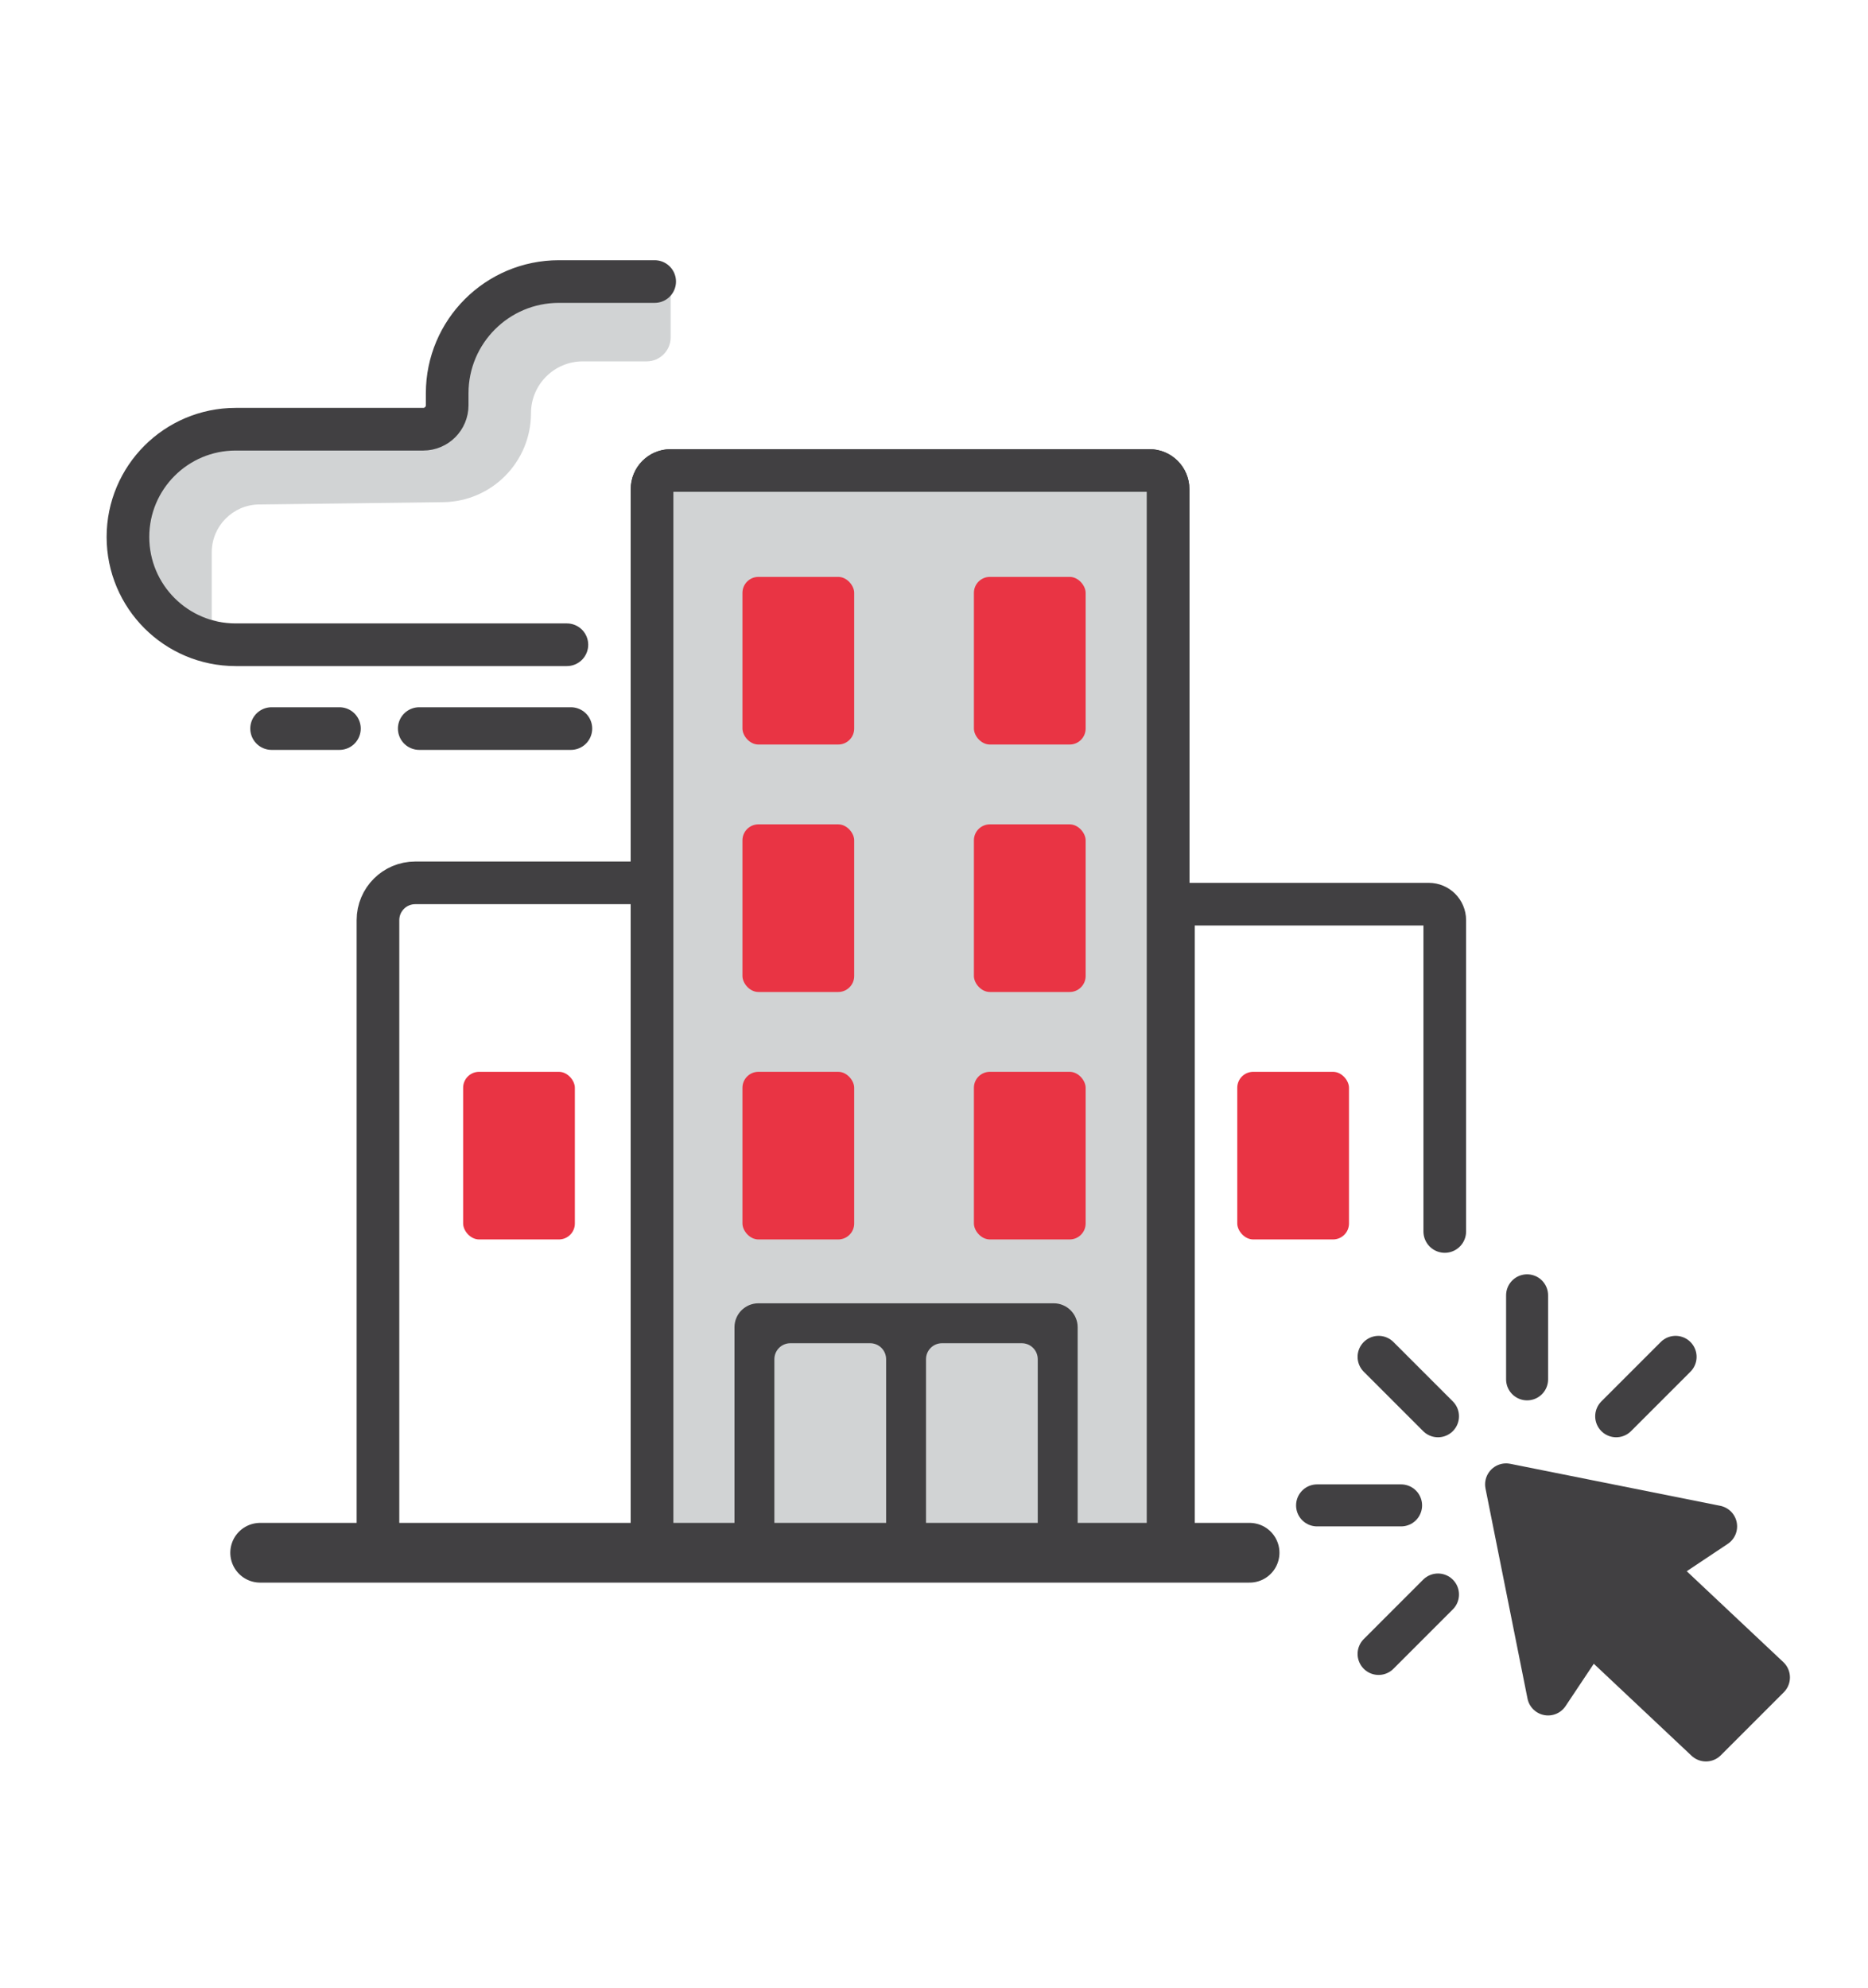
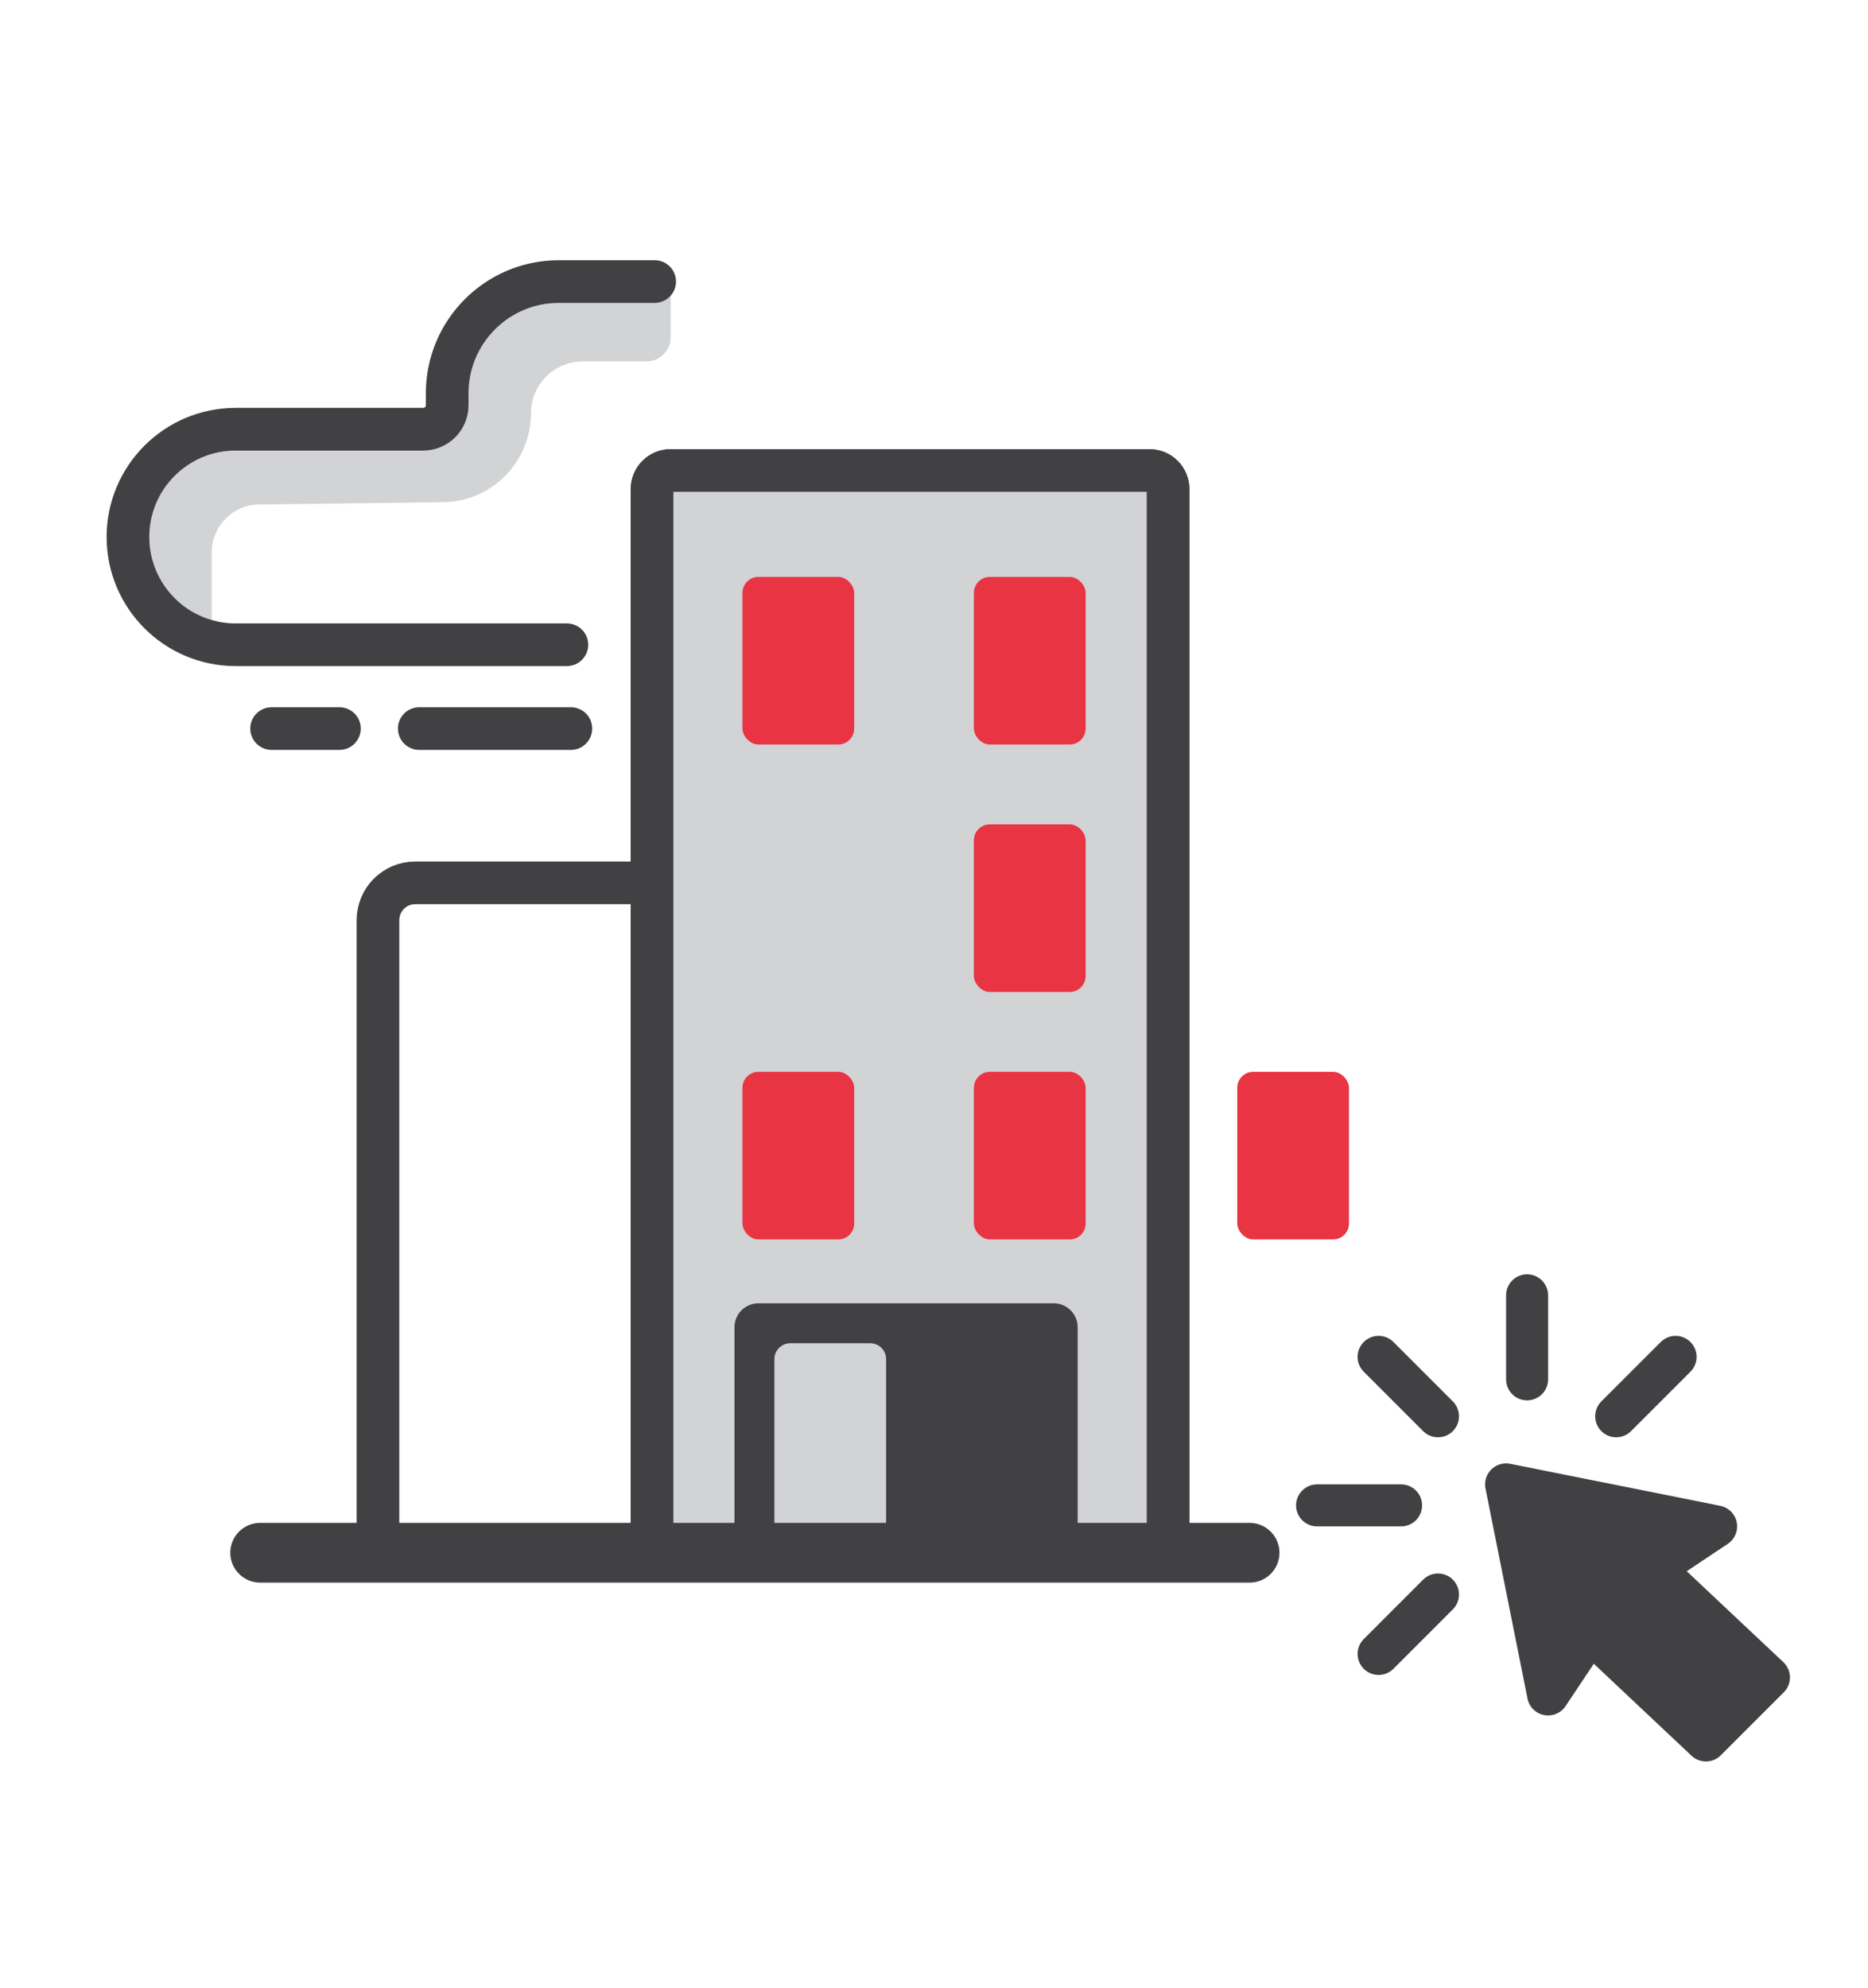
<svg xmlns="http://www.w3.org/2000/svg" width="219" height="233" viewBox="0 0 219 233" fill="none">
  <rect width="219" height="233" />
  <path d="M16.871 63.408V61.537C16.871 55.336 21.898 50.309 28.099 50.309H46.308C50.72 50.309 54.297 46.733 54.297 42.32C54.297 37.173 58.47 33 63.617 33H78.624V39.55C78.624 41.1 77.367 42.356 75.817 42.356H68.33C64.972 42.356 62.25 45.079 62.25 48.437C62.25 54.142 57.663 58.788 51.957 58.859L30.368 59.129C27.295 59.167 24.824 61.669 24.824 64.742V72.66C25.282 72.729 25.751 72.765 26.228 72.765H24.824V72.66C20.323 71.983 16.871 68.099 16.871 63.408Z" fill="#D1D3D4" />
  <path d="M31.842 85.396H39.794" stroke="#414042" stroke-width="5" stroke-linecap="round" />
  <path d="M66.928 85.396H49.151" stroke="#414042" stroke-width="5" stroke-linecap="round" />
  <path d="M66.46 75.572H27.631C20.655 75.572 15 69.917 15 62.941V62.941C15 55.965 20.655 50.309 27.631 50.309H49.619C51.169 50.309 52.426 49.053 52.426 47.502V46.099C52.426 38.865 58.29 33 65.525 33H76.752" stroke="#414042" stroke-width="5" stroke-linecap="round" />
  <path d="M46.812 181.46H44.312V178.96V107.851C44.312 105.437 46.269 103.48 48.683 103.48H73.946C77.91 103.48 81.124 106.694 81.124 110.658V178.96V181.46H78.624H46.812Z" stroke="#414042" stroke-width="5" />
  <path d="M76.285 57.327C76.285 56.035 77.332 54.988 78.624 54.988H134.762C136.054 54.988 137.101 56.035 137.101 57.327V181.299H76.285V57.327Z" fill="#D1D3D4" stroke="#414042" stroke-width="4.678" />
  <rect x="87.044" y="67.619" width="13.099" height="19.648" rx="1.871" fill="#E93444" />
  <rect x="114.178" y="67.619" width="13.099" height="19.648" rx="1.871" fill="#E93444" />
-   <rect x="87.044" y="96.624" width="13.099" height="19.648" rx="1.871" fill="#E93444" />
  <rect x="114.178" y="96.624" width="13.099" height="19.648" rx="1.871" fill="#E93444" />
  <rect x="145.054" y="125.629" width="13.099" height="19.648" rx="1.871" fill="#E93444" />
-   <rect x="54.297" y="125.629" width="13.099" height="19.648" rx="1.871" fill="#E93444" />
  <rect x="87.044" y="125.629" width="13.099" height="19.648" rx="1.871" fill="#E93444" />
  <path d="M86.577 155.569C86.577 154.277 87.624 153.23 88.916 153.23H123.535C124.826 153.23 125.874 154.277 125.874 155.569V179.428H86.577V155.569Z" fill="#414042" stroke="#414042" stroke-width="0.936" />
  <rect x="114.178" y="125.629" width="13.099" height="19.648" rx="1.871" fill="#E93444" />
  <path d="M90.787 159.312C90.787 158.278 91.625 157.441 92.658 157.441H102.015C103.048 157.441 103.886 158.278 103.886 159.312V179.896H90.787V159.312Z" fill="#D1D3D4" />
-   <path d="M108.564 159.312C108.564 158.278 109.402 157.441 110.436 157.441H119.792C120.826 157.441 121.663 158.278 121.663 159.312V179.896H108.564V159.312Z" fill="#D1D3D4" />
  <path d="M76.446 57.327C76.446 56.124 77.421 55.148 78.624 55.148H134.762C135.965 55.148 136.941 56.124 136.941 57.327V181.139H76.446V57.327Z" stroke="#414042" stroke-width="5" />
  <path d="M179.033 151.827V161.676V151.827Z" fill="#E93444" />
  <path d="M179.033 151.827V161.676" stroke="#414042" stroke-width="4.924" stroke-linecap="round" stroke-linejoin="round" />
  <path fill-rule="evenodd" clip-rule="evenodd" d="M176.571 173.987L201.193 178.911L193.806 183.836L207.387 196.613L200 204L186.42 191.222L181.495 198.609L176.571 173.987Z" fill="#414042" stroke="#414042" stroke-width="4.924" stroke-linecap="round" stroke-linejoin="round" />
  <path d="M196.443 159.039L189.479 166.003L196.443 159.039ZM161.623 193.859L168.587 186.895L161.623 193.859ZM154.411 176.449H164.26H154.411ZM161.623 159.039L168.587 166.003L161.623 159.039Z" fill="#E93444" />
  <path d="M196.443 159.039L189.479 166.003M161.623 193.859L168.587 186.895M154.411 176.449H164.26M161.623 159.039L168.587 166.003" stroke="#414042" stroke-width="4.924" stroke-linecap="round" stroke-linejoin="round" />
-   <path d="M169.381 144.342V107.851C169.381 106.818 168.543 105.98 167.51 105.98H137.569V181.3H145.99" stroke="#414042" stroke-width="5" stroke-linecap="round" />
  <path d="M30.5 182H146.5" stroke="#414042" stroke-width="7" stroke-linecap="round" />
</svg>